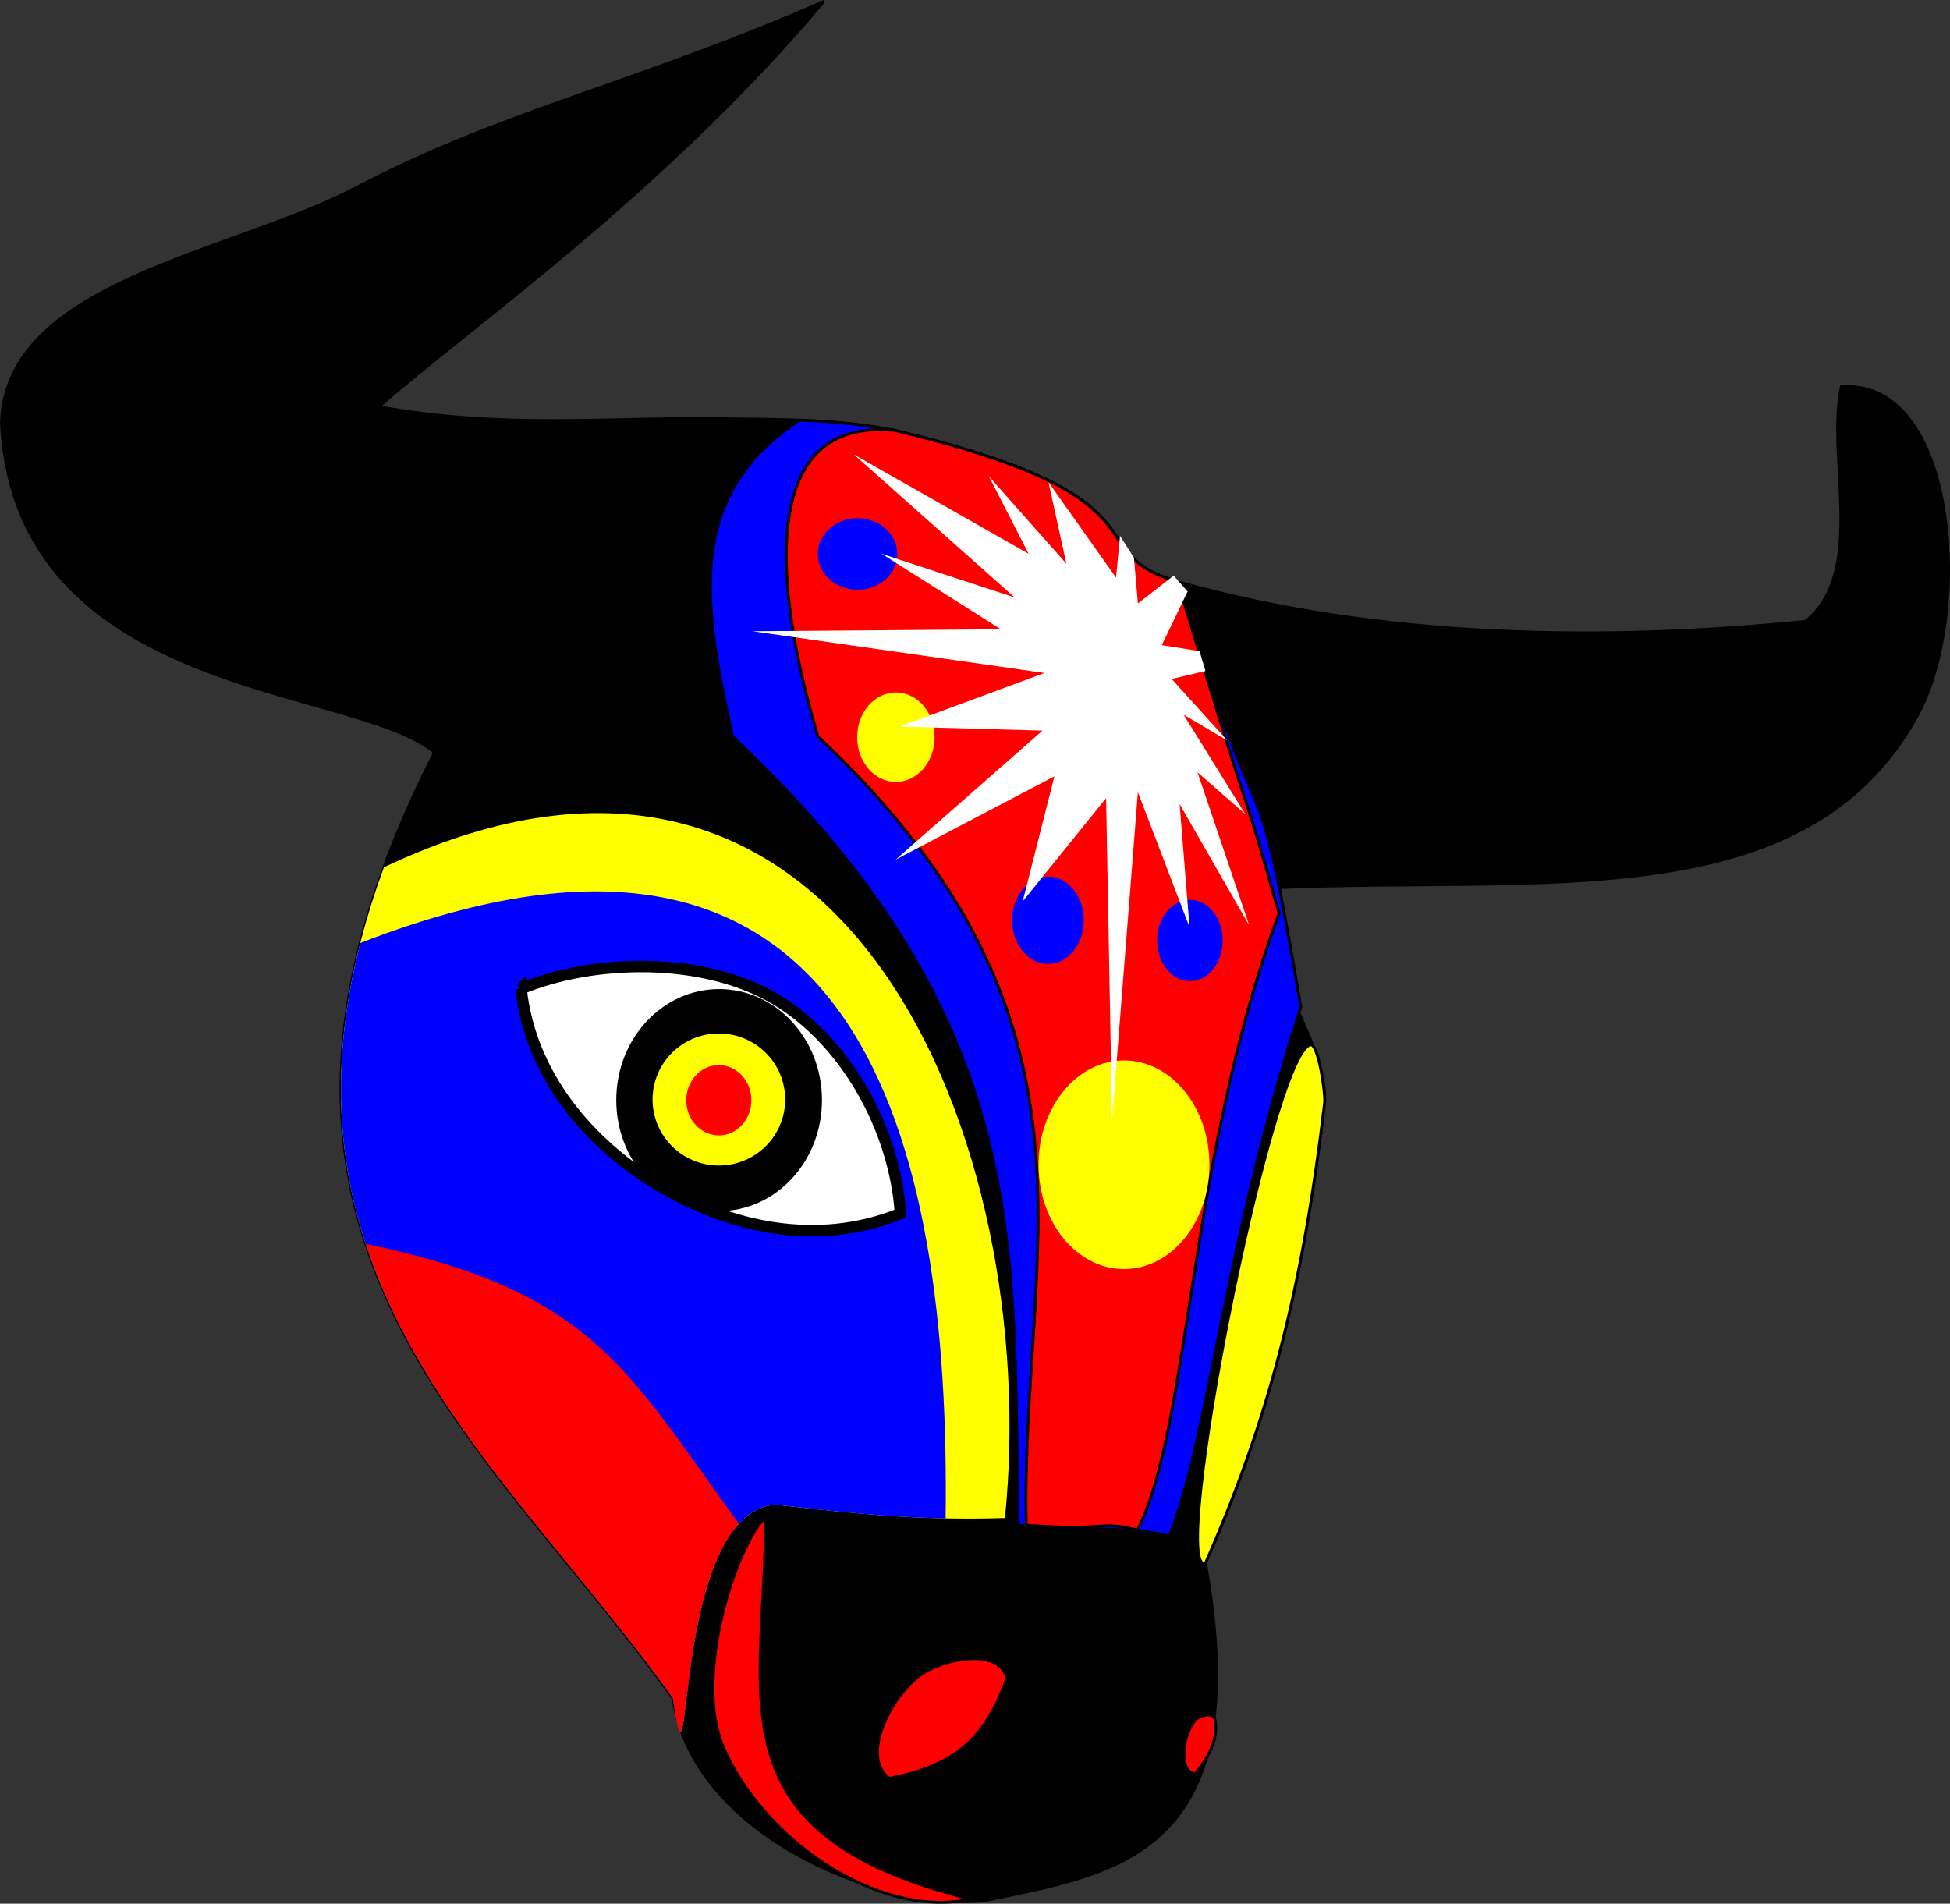
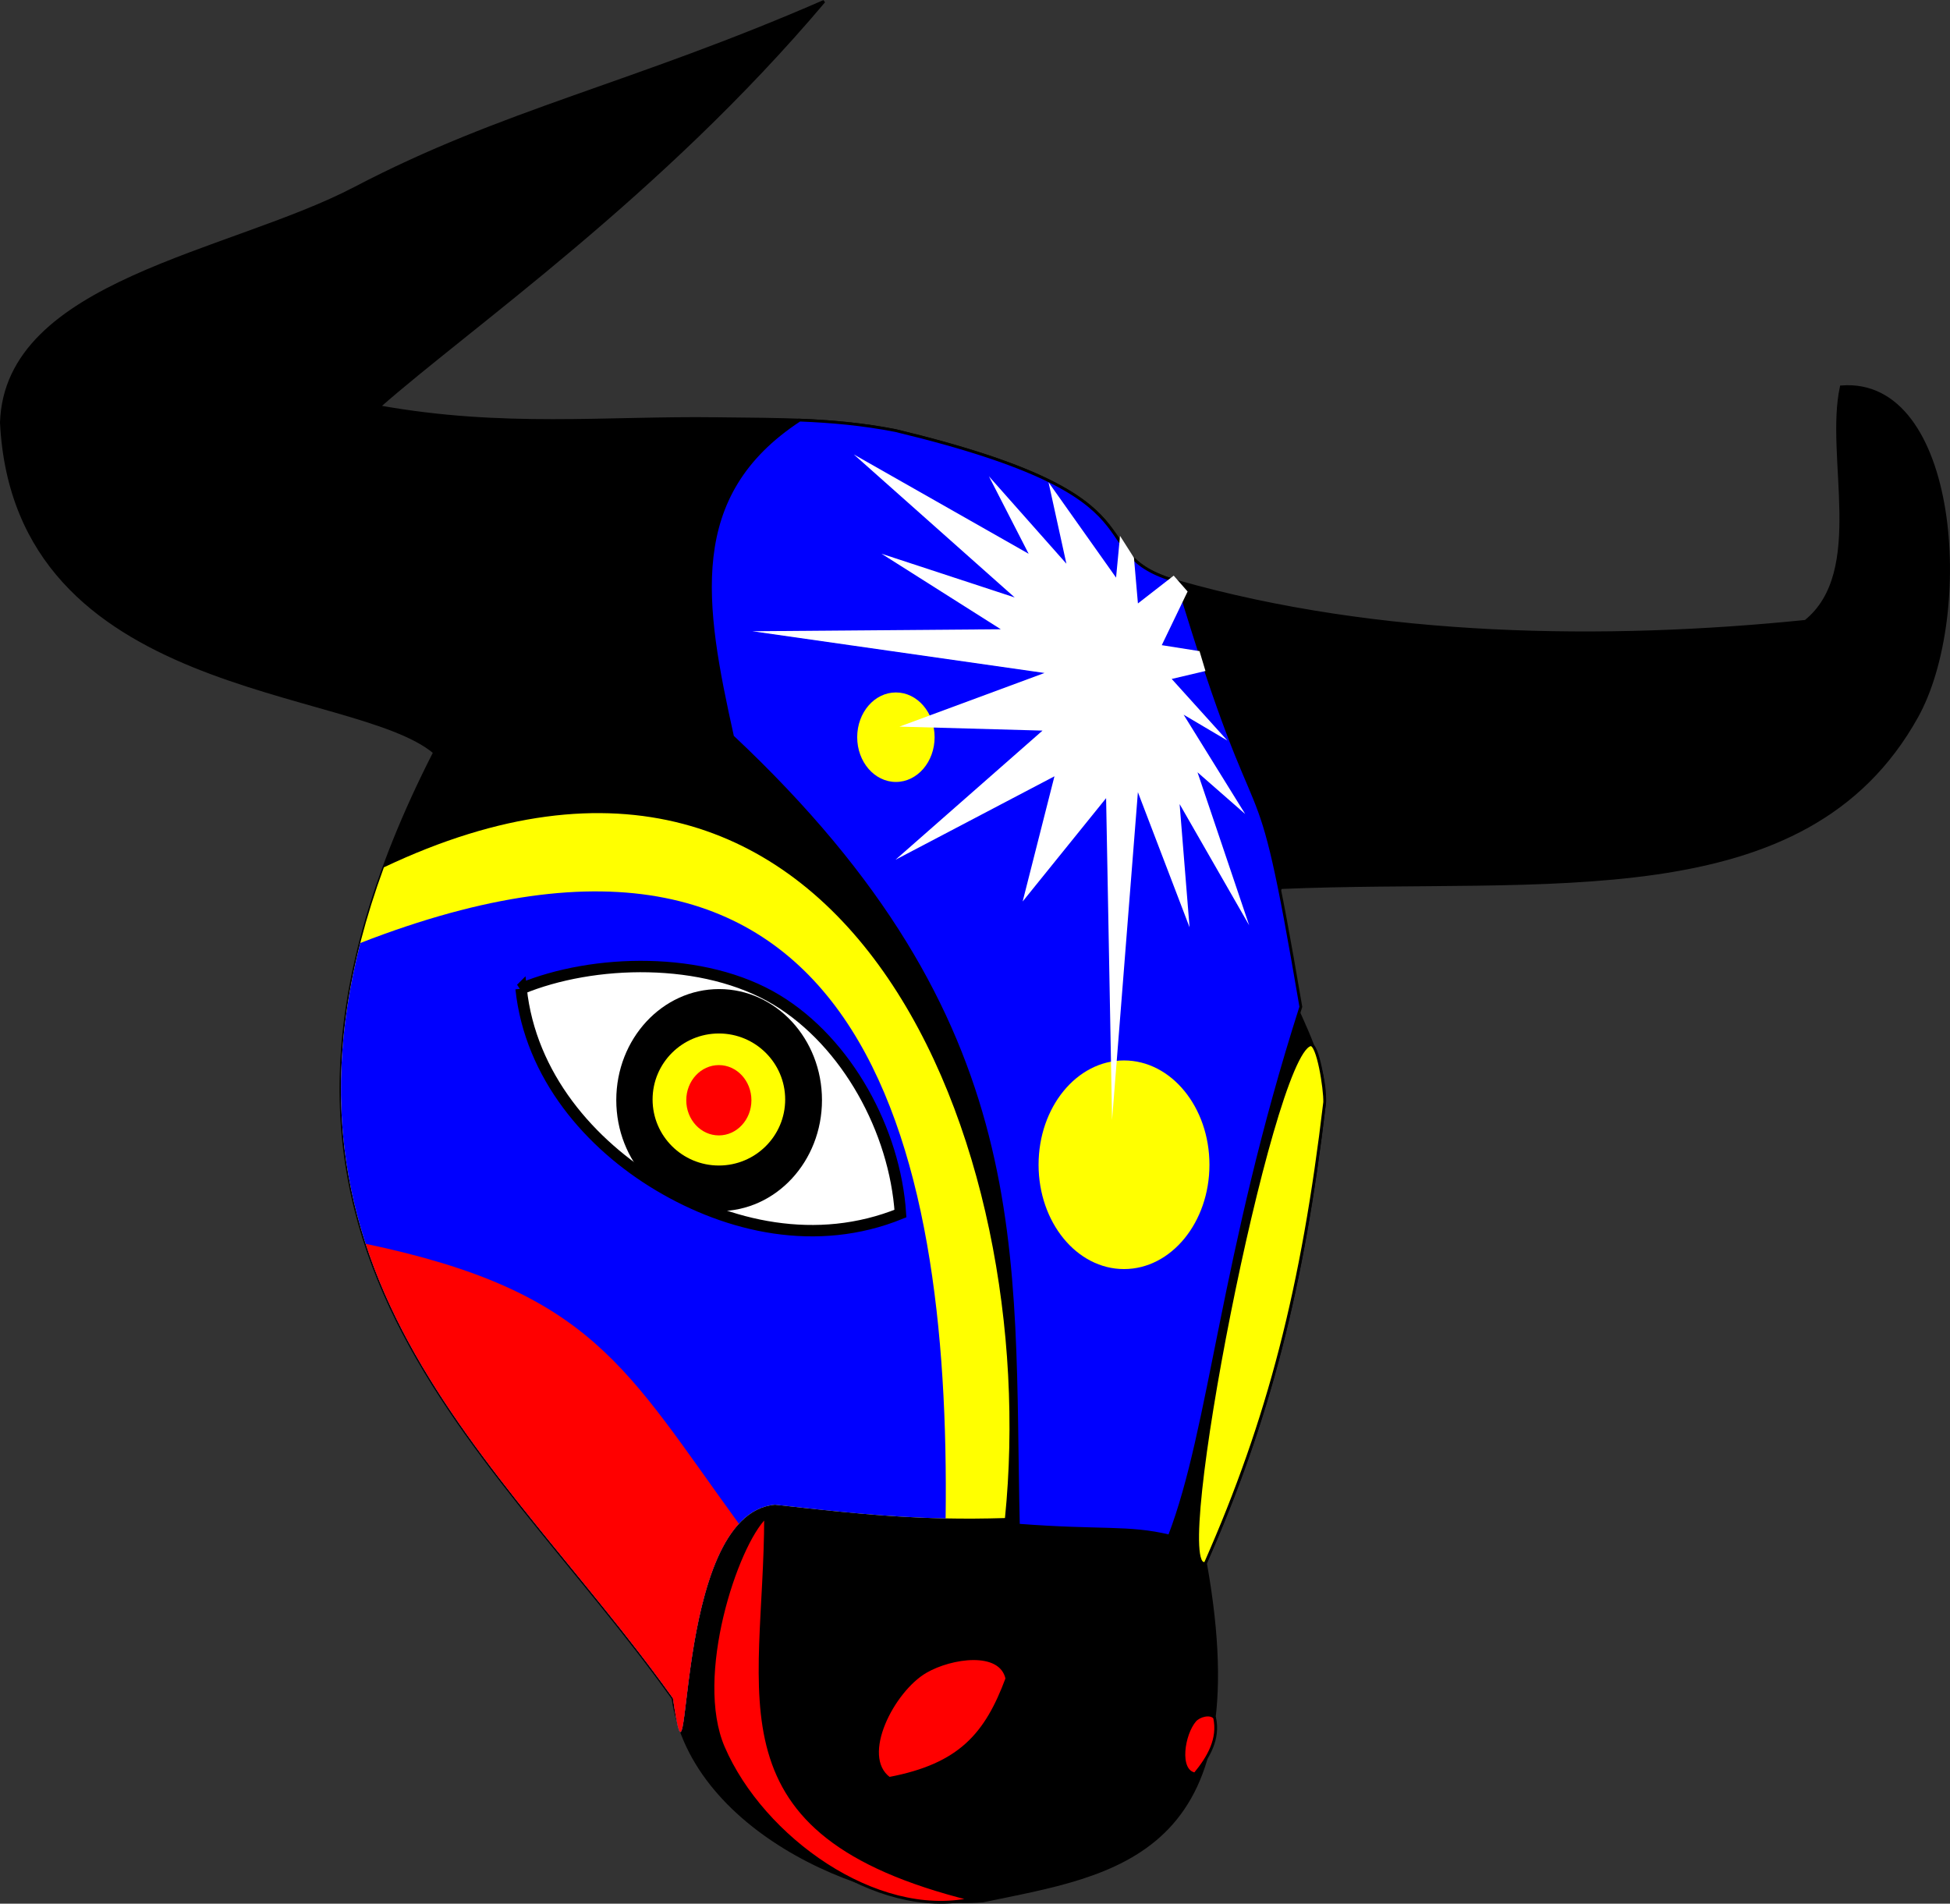
<svg xmlns="http://www.w3.org/2000/svg" xmlns:ns1="http://sodipodi.sourceforge.net/DTD/sodipodi-0.dtd" xmlns:ns2="http://www.inkscape.org/namespaces/inkscape" id="svg2" ns1:docname="_svgclean2.svg" viewBox="0 0 701 684.34" version="1.1" ns2:version="0.48.3.1 r9886">
  <rect x="0" y="0" width="701" height="684.34" fill="#333333" stroke="none" />
  <ns1:namedview id="base" bordercolor="#666666" ns2:pageshadow="2" ns2:window-y="0" pagecolor="#ffffff" ns2:window-maximized="0" ns2:zoom="0.7" ns2:window-x="0" ns2:window-height="645" showgrid="false" borderopacity="1.0" ns2:current-layer="layer1" ns2:cx="309.71429" ns2:cy="227.23666" ns2:window-width="674" ns2:pageopacity="0.0" ns2:document-units="px" />
  <g id="layer1" ns2:label="Capa 1" ns2:groupmode="layer" transform="translate(-23.793 -109.01)">
    <g id="g3833">
      <g id="g3797">
        <g id="g3756">
          <path id="path2830" ns2:connector-curvature="0" ns1:nodetypes="ccccccccccccccccc" style="stroke:#000000;stroke-width:1px;fill:#000000" d="m281.43 259.51c22.505 0.29 42.195-0.025 64.286 4.286 101.92 24.487 64.546 43.787 101.43 54.286 72.508 20.639 154.15 21.578 225.71 14.286 22.133-17.829 7.385-59.163 12.857-84.286 41.882-3.35 47.559 81.85 27.143 118.57-40.07 72.072-133.17 57.383-228.57 61.429-13.994 22.2 16.398 50.909 15.714 77.143-7.852 66.584-20.095 114.15-42.857 165.71 18.904 105.73-32.54 111.58-80 121.43-37.74 3.3-104.24-23.86-111.43-72.85-67.84-95.18-174.18-166.75-85.71-340-28.8-24.45-150.7-19.09-155.71-118.58 1.658-50.82 82.09-60.7 127.14-84.28 53.59-28.05 99.36-37 168.57-67.14-58.89 69.73-127.27 116.87-160 145.71 44.771 8.048 81.562 3.772 121.43 4.286z" />
          <g id="g3738">
            <g id="g3612">
              <path id="path2834" ns2:connector-curvature="0" ns1:nodetypes="ccccc" style="fill:#ffff00" d="m302.39 649.93c-37.738 3.301-29.488 118.57-36.677 69.574-62.189-87.232-156.71-154.64-103.92-298.7 167.66-79.532 236.71 101.44 223.27 233.92-30.454 0.934-52.147-1.378-82.672-4.802z" />
              <path id="path2836" ns2:connector-curvature="0" ns1:nodetypes="ccccc" style="fill:#0000ff" d="m302.39 649.93c-37.738 3.301-29.488 118.57-36.677 69.574-58.14-81.55-144.54-145.77-112.4-271.5 180.88-70.391 212.16 72.799 210.42 206.86-20.436-0.411-38.39-2.356-61.335-4.929z" />
              <path id="path2838" ns2:connector-curvature="0" ns1:nodetypes="cccc" style="fill:#ff0000" d="m289.41 656.77c-22.803 24.725-17.484 105.07-23.698 62.732-38.759-54.367-90.077-101.03-110.46-163.36 81.646 17.109 93.493 44.742 134.16 100.62z" />
            </g>
            <g id="g3727">
              <path id="path3621" ns2:connector-curvature="0" ns1:nodetypes="cccccccc" style="stroke:#000000;stroke-width:1px;fill:#0000ff" d="m311.26 260.03c11.331 0.455 22.542 1.434 34.451 3.758 101.92 24.487 64.546 43.787 101.43 54.286 32.23 107 26.888 50.553 44.286 152.86-28.566 89.441-32.34 151.54-47.244 190.25-14.759-3.552-24.545-1.616-54.293-3.899-2.336-98.28 6.962-180.41-102.75-283.49-10.593-47.657-17.084-86.755 24.121-113.76z" />
-               <path id="path3625" ns2:connector-curvature="0" ns1:nodetypes="ccccccc" style="stroke:#000000;stroke-width:1px;fill:#ff0000" d="m345.71 263.79c101.92 24.487 64.546 43.787 101.43 54.286 32.23 107 20.459 62.696 36.429 119.29-32.852 89.441-31.626 182.97-50.816 221.67-14.759-3.552-10.259 0.527-40.007-1.756-2.336-98.28 34.819-180.41-74.892-283.49-16.099-54.085-21.609-115.25 27.857-110z" />
              <g id="g3719">
                <path id="path3627" ns1:rx="30.714285" ns1:ry="37.5" style="color:#000000;fill:#ffff00" ns1:type="arc" d="m476.43 534.15c0 20.711-13.751 37.5-30.714 37.5s-30.714-16.789-30.714-37.5 13.751-37.5 30.714-37.5 30.714 16.789 30.714 37.5z" transform="translate(-17.857,-6.429)" ns1:cy="534.14789" ns1:cx="445.71429" />
                <path id="path3627-1" ns1:rx="30.714285" ns1:ry="37.5" style="color:#000000;fill:#ffff00" ns1:type="arc" d="m476.43 534.15c0 20.711-13.751 37.5-30.714 37.5s-30.714-16.789-30.714-37.5 13.751-37.5 30.714-37.5 30.714 16.789 30.714 37.5z" transform="matrix(.453 0 0 .429 143.95 144.87)" ns1:cy="534.14789" ns1:cx="445.71429" />
                <path id="path3627-1-7" ns1:rx="30.714285" ns1:ry="37.5" style="color:#000000;fill:#0000ff" ns1:type="arc" d="m476.43 534.15c0 20.711-13.751 37.5-30.714 37.5s-30.714-16.789-30.714-37.5 13.751-37.5 30.714-37.5 30.714 16.789 30.714 37.5z" transform="matrix(.419 0 0 .419 213.78 216.03)" ns1:cy="534.14789" ns1:cx="445.71429" />
-                 <path id="path3627-1-7-4" ns1:rx="30.714285" ns1:ry="37.5" style="color:#000000;fill:#0000ff" ns1:type="arc" d="m476.43 534.15c0 20.711-13.751 37.5-30.714 37.5s-30.714-16.789-30.714-37.5 13.751-37.5 30.714-37.5 30.714 16.789 30.714 37.5z" transform="matrix(.384 0 0 .39 280.4 238.79)" ns1:cy="534.14789" ns1:cx="445.71429" />
                <path id="path3627-1-7-0" ns1:rx="30.714285" ns1:ry="37.5" style="color:#000000;fill:#0000ff" ns1:type="arc" d="m476.43 534.15c0 20.711-13.751 37.5-30.714 37.5s-30.714-16.789-30.714-37.5 13.751-37.5 30.714-37.5 30.714 16.789 30.714 37.5z" transform="matrix(.465 0 0 .343 124.83 124.94)" ns1:cy="534.14789" ns1:cx="445.71429" />
                <path id="path3717" ns2:connector-curvature="0" ns1:nodetypes="cccccccccccccccccccccccccccccccccccc" style="fill:#ffffff" d="m330.71 272.36 57.857 51.429-47.857-15.714 42.857 27.143-89.286 0.714 105 15-52.143 19.286 51.429 1.429-52.857 46.429 57.143-30-11.429 45 30-37.143 2.143 115.71 9.286-117.86 18.571 48.571-3.571-44.286 25 43.571-18.571-55 17.143 15-22.13-35.71 15.71 9.29-20-22.14 12.14-2.86-2.14-7.14-13.571-2.143 9.286-19.286-5-5.714-12.857 10-1.429-16.429-5-7.857-1.429 15-24.286-34.286 6.429 29.286-27.857-31.429 14.286 27.857-62.857-35.714z" />
              </g>
            </g>
          </g>
          <path id="path3754" ns2:connector-curvature="0" ns1:nodetypes="ccsc" style="stroke:#000000;stroke-width:1px;fill:#ffff00" d="m500 505.22c-7.852 66.584-20.095 114.15-42.857 165.71-13.192 5.185 23.496-182.44 37.688-186.33 2.717-0.746 5.324 15.96 5.17 20.618z" />
        </g>
        <g id="g3791">
          <path id="path3775" ns2:connector-curvature="0" ns1:nodetypes="ccccc" style="stroke:#000000;stroke-width:4.1;fill:#ffffff" d="m211.12 464.45c3.329 31.282 24.789 55.97 49.497 70.711 25.036 14.936 56.733 22.351 86.873 10.102-1.956-29.771-19.16-61.443-44.447-76.772-26.228-15.899-66.054-14.765-91.924-4.041z" />
          <path id="path3777" ns1:rx="31.819805" ns1:ry="34.345188" style="color:#000000;fill:#000000" ns1:type="arc" d="m324.26 507.89c0 18.968-14.246 34.345-31.82 34.345s-31.82-15.377-31.82-34.345 14.246-34.345 31.82-34.345 31.82 15.377 31.82 34.345z" transform="matrix(1.162,0,0,1.162,-57.504,-85.694)" ns1:cy="507.88995" ns1:cx="292.43915" />
          <path id="path3783" ns1:rx="31.819805" ns1:ry="34.345188" style="color:#000000;fill:#ffff00" ns1:type="arc" d="m324.26 507.89c0 18.968-14.246 34.345-31.82 34.345s-31.82-15.377-31.82-34.345 14.246-34.345 31.82-34.345 31.82 15.377 31.82 34.345z" transform="matrix(.749 0 0 .691 63.185 153.31)" ns1:cy="507.88995" ns1:cx="292.43915" />
          <path id="path3785" ns1:rx="31.819805" ns1:ry="34.345188" style="color:#000000;fill:#ff0000" ns1:type="arc" d="m324.26 507.89c0 18.968-14.246 34.345-31.82 34.345s-31.82-15.377-31.82-34.345 14.246-34.345 31.82-34.345 31.82 15.377 31.82 34.345z" transform="matrix(.368 0 0 .368 174.59 317.63)" ns1:cy="507.88995" ns1:cx="292.43915" />
        </g>
      </g>
      <g id="g3828">
        <path id="path3822" ns2:connector-curvature="0" ns1:nodetypes="cccc" style="stroke:#000000;stroke-width:1px;fill:#ff0000" d="m299.01 654.36c-0.074 65.33-20.825 113.79 73.741 137.38-33.887 7.229-74.812-21.944-88.893-54.548-11.049-25.584 4.74-72.803 15.152-82.833z" />
        <path id="path3824" ns2:connector-curvature="0" ns1:nodetypes="cccc" style="stroke:#000000;stroke-width:1px;fill:#ff0000" d="m385.76 712.41c-7.452 20.025-16.85 31.061-42.304 35.896-10.881-8.031 1.43-31.608 13.132-38.386 9.2-5.329 26.864-7.889 29.172 2.49z" />
        <path id="path3826" ns2:connector-curvature="0" ns1:nodetypes="cccc" style="stroke:#000000;stroke-width:1px;fill:#ff0000" d="m453.36 727.51c1.56-1.799 5.559-2.849 7.071-1.01 1.673 7.655-2.18 14.256-7.071 20.203-6.307-1.072-4.192-14.36 0-19.193z" />
      </g>
    </g>
  </g>
</svg>